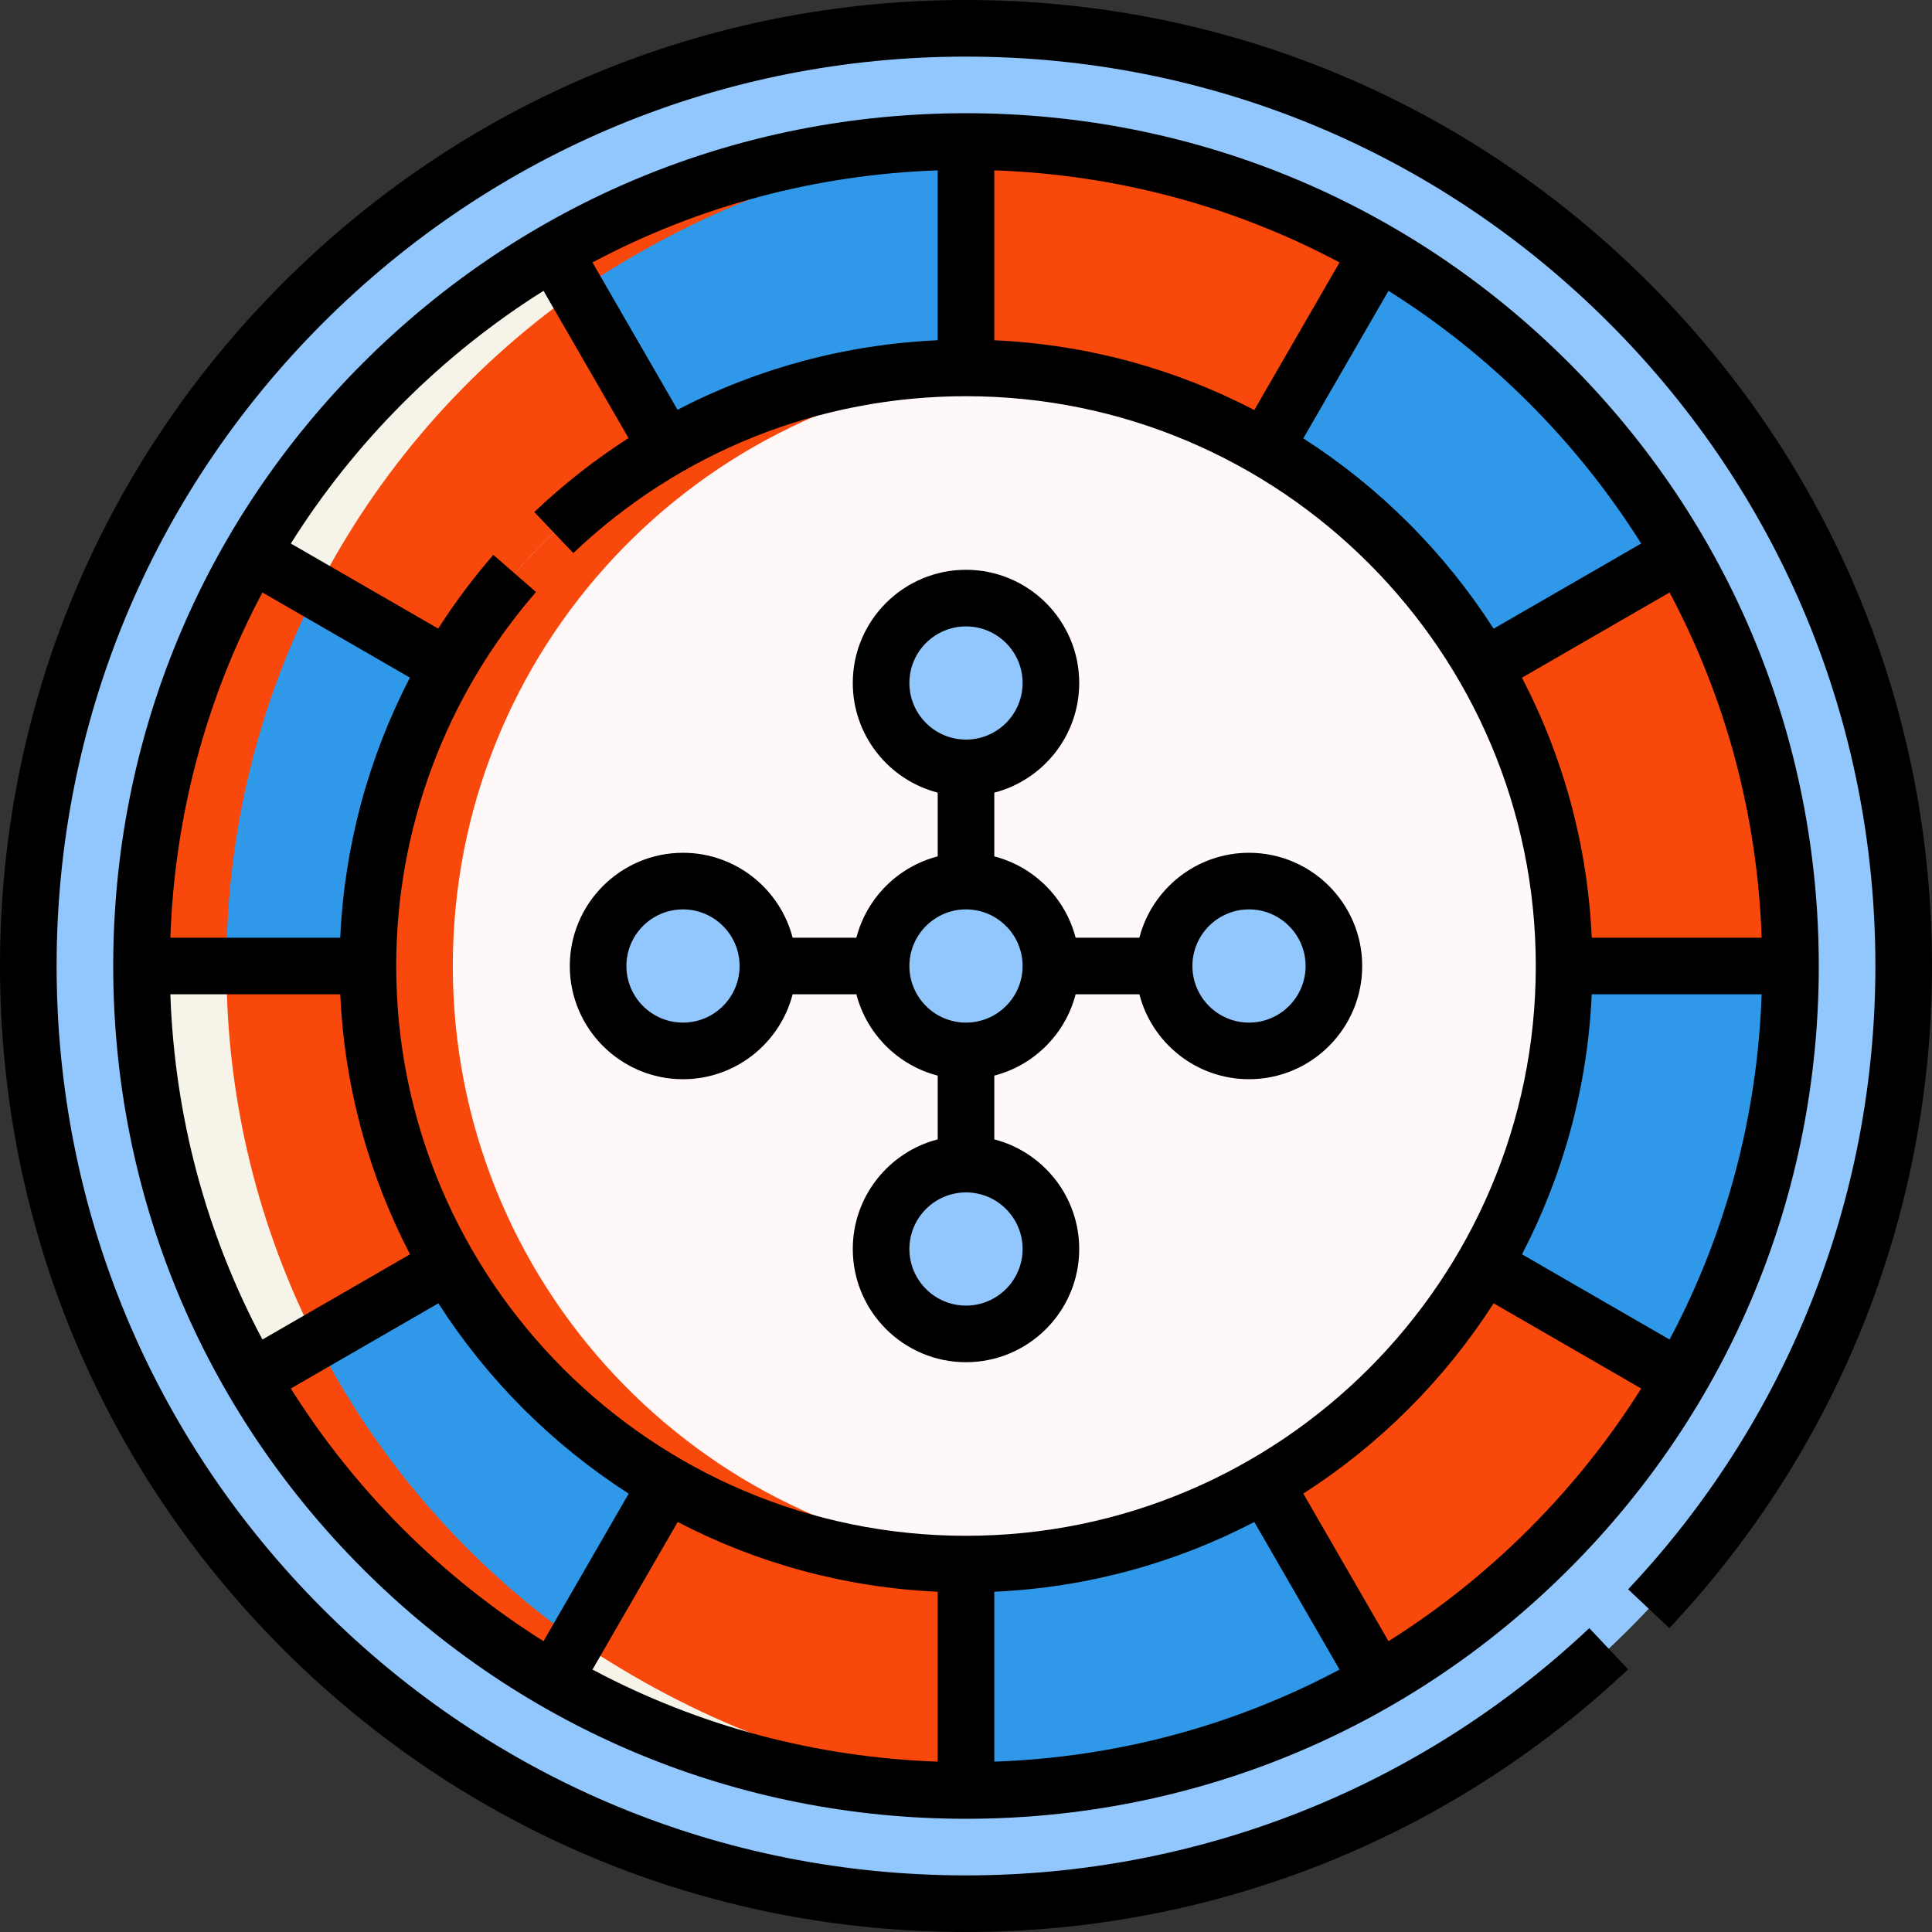
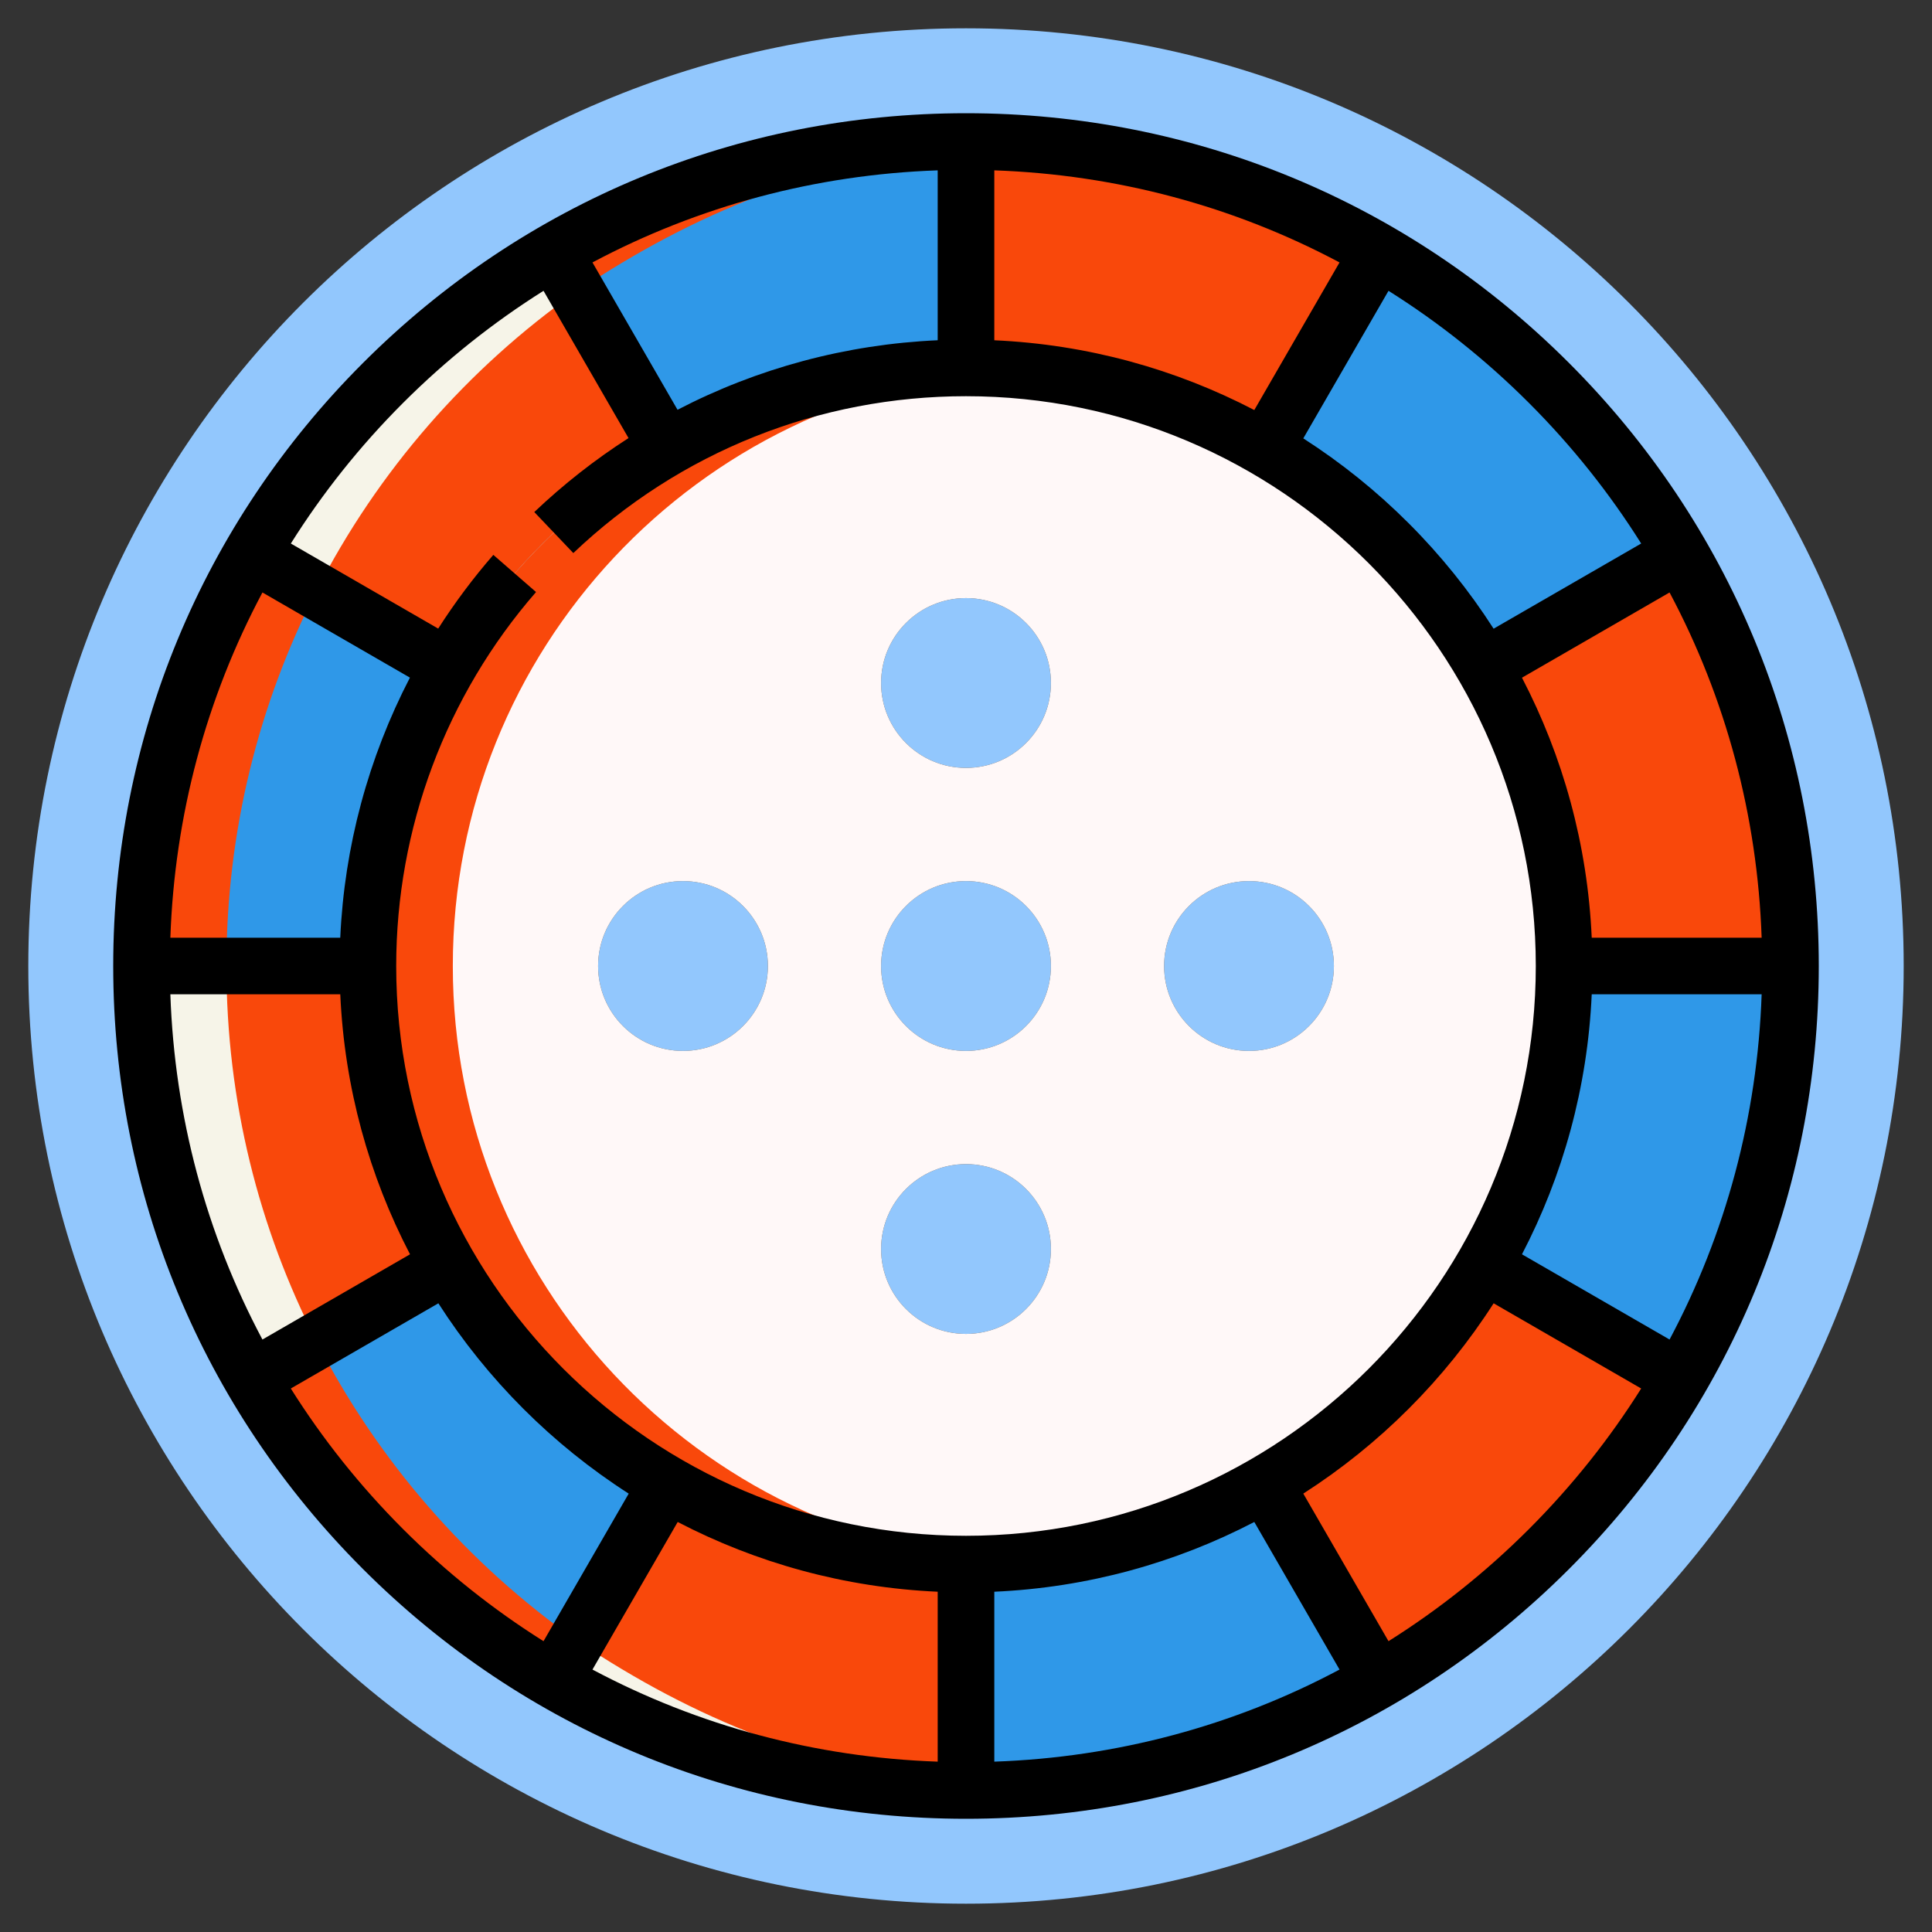
<svg xmlns="http://www.w3.org/2000/svg" width="80" height="80" viewBox="0 0 80 80" fill="none">
  <rect x="0" y="0" width="80" height="80" fill="#333333" stroke="none" />
  <path fill-rule="evenodd" clip-rule="evenodd" d="M40 74.141C21.143 74.141 5.859 58.857 5.859 40C5.859 21.143 21.143 5.859 40 5.859C58.857 5.859 74.141 21.143 74.141 40C74.141 58.857 58.857 74.141 40 74.141ZM40 1.172C18.556 1.172 1.172 18.556 1.172 40C1.172 61.444 18.556 78.828 40 78.828C61.444 78.828 78.828 61.444 78.828 40C78.828 18.556 61.444 1.172 40 1.172Z" fill="#92C7FD" />
  <path fill-rule="evenodd" clip-rule="evenodd" d="M24.766 40C24.766 41.942 26.34 43.516 28.281 43.516C30.223 43.516 31.797 41.942 31.797 40C31.797 38.058 30.223 36.484 28.281 36.484C26.34 36.484 24.766 38.058 24.766 40ZM40 48.203C38.058 48.203 36.484 49.777 36.484 51.718C36.484 53.66 38.058 55.234 40 55.234C41.942 55.234 43.516 53.66 43.516 51.718C43.516 49.777 41.942 48.203 40 48.203ZM36.484 28.281C36.484 30.223 38.058 31.797 40 31.797C41.942 31.797 43.516 30.223 43.516 28.281C43.516 26.34 41.942 24.766 40 24.766C38.058 24.766 36.484 26.34 36.484 28.281ZM51.719 36.484C49.777 36.484 48.203 38.058 48.203 40C48.203 41.942 49.777 43.516 51.719 43.516C53.66 43.516 55.234 41.942 55.234 40C55.234 38.058 53.66 36.484 51.719 36.484ZM36.484 40C36.484 41.942 38.058 43.516 40 43.516C41.942 43.516 43.516 41.942 43.516 40C43.516 38.058 41.942 36.484 40 36.484C38.058 36.484 36.484 38.058 36.484 40Z" fill="#92C7FD" />
  <path fill-rule="evenodd" clip-rule="evenodd" d="M10.428 22.927C7.522 27.949 5.859 33.78 5.859 40H15.234C15.234 35.487 16.44 31.257 18.547 27.614L10.428 22.927ZM22.927 10.428L27.614 18.547C31.257 16.44 35.487 15.234 40 15.234V5.859C33.78 5.859 27.949 7.522 22.927 10.428ZM69.572 22.927L61.453 27.614C59.279 23.855 56.145 20.721 52.386 18.547L57.073 10.428C62.255 13.425 66.575 17.745 69.572 22.927ZM69.572 57.073C72.478 52.051 74.141 46.22 74.141 40H64.766C64.766 44.513 63.56 48.743 61.453 52.386L69.572 57.073ZM57.073 69.572L52.386 61.453C48.743 63.56 44.513 64.766 40 64.766V74.141C46.22 74.141 52.051 72.478 57.073 69.572ZM10.428 57.073L18.547 52.386C20.721 56.145 23.855 59.279 27.614 61.453L22.927 69.572C17.745 66.575 13.425 62.255 10.428 57.073Z" fill="#2F98E8" />
  <path fill-rule="evenodd" clip-rule="evenodd" d="M10.428 22.927L18.547 27.614C20.721 23.855 23.855 20.721 27.614 18.547L22.927 10.428C17.745 13.425 13.425 17.745 10.428 22.927ZM57.073 10.428L52.386 18.547C48.743 16.44 44.513 15.234 40 15.234V5.859C46.22 5.859 52.051 7.522 57.073 10.428ZM69.572 22.927C72.478 27.949 74.141 33.78 74.141 40H64.766C64.766 35.487 63.56 31.257 61.453 27.614L69.572 22.927ZM69.572 57.073L61.453 52.386C59.279 56.145 56.145 59.279 52.386 61.453L57.073 69.572C62.255 66.575 66.575 62.255 69.572 57.073ZM22.927 69.572L27.614 61.453C31.257 63.56 35.487 64.766 40 64.766V74.141C33.78 74.141 27.949 72.478 22.927 69.572ZM10.428 57.073C7.522 52.051 5.859 46.22 5.859 40H15.234C15.234 44.513 16.44 48.743 18.547 52.386L10.428 57.073Z" fill="#F9480B" />
  <path fill-rule="evenodd" clip-rule="evenodd" d="M40 64.766C53.682 64.766 64.766 53.682 64.766 40C64.766 26.318 53.682 15.234 40 15.234C26.318 15.234 15.234 26.318 15.234 40C15.234 53.682 26.318 64.766 40 64.766ZM31.797 40C31.797 41.942 30.223 43.516 28.281 43.516C26.34 43.516 24.766 41.942 24.766 40C24.766 38.058 26.34 36.484 28.281 36.484C30.223 36.484 31.797 38.058 31.797 40ZM40 31.797C38.058 31.797 36.484 30.223 36.484 28.281C36.484 26.34 38.058 24.766 40 24.766C41.942 24.766 43.516 26.34 43.516 28.281C43.516 30.223 41.942 31.797 40 31.797ZM48.203 40C48.203 38.058 49.777 36.484 51.719 36.484C53.66 36.484 55.234 38.058 55.234 40C55.234 41.942 53.66 43.516 51.719 43.516C49.777 43.516 48.203 41.942 48.203 40ZM40 43.516C38.058 43.516 36.484 41.942 36.484 40C36.484 38.058 38.058 36.484 40 36.484C41.942 36.484 43.516 38.058 43.516 40C43.516 41.942 41.942 43.516 40 43.516ZM40 55.234C38.058 55.234 36.484 53.66 36.484 51.719C36.484 49.777 38.058 48.203 40 48.203C41.942 48.203 43.516 49.777 43.516 51.719C43.516 53.66 41.942 55.234 40 55.234Z" fill="#FFF8F8" />
  <path fill-rule="evenodd" clip-rule="evenodd" d="M10.428 57.073L13.103 55.529C15.639 60.487 19.354 64.743 23.876 67.928L22.927 69.572C17.745 66.575 13.425 62.255 10.428 57.073ZM22.927 10.428L23.876 12.072C28.917 8.705 33.625 6.927 40 5.859C33.78 5.859 27.949 7.522 22.927 10.428ZM10.428 22.927C7.522 27.949 5.859 33.78 5.859 40H9.375C9.375 34.407 10.72 29.129 13.103 24.471L10.428 22.927Z" fill="#F9480B" />
  <path fill-rule="evenodd" clip-rule="evenodd" d="M22.927 69.572L23.876 67.928C28.917 71.295 33.625 73.073 40 74.141C33.78 74.141 27.949 72.478 22.927 69.572ZM10.428 22.927L13.103 24.471C15.639 19.512 19.354 15.257 23.876 12.072L22.927 10.428C17.745 13.425 13.425 17.745 10.428 22.927ZM10.428 57.073C7.522 52.051 5.859 46.22 5.859 40H9.375C9.375 45.592 10.72 50.87 13.103 55.529L10.428 57.073Z" fill="#F6F4E8" />
  <path fill-rule="evenodd" clip-rule="evenodd" d="M41.758 64.703C28.897 63.801 18.75 53.091 18.75 40C18.75 26.909 28.897 16.198 41.758 15.297C27.43 14.293 15.234 25.603 15.234 40C15.234 54.397 27.43 65.707 41.758 64.703Z" fill="#F9480B" />
-   <path d="M68.284 11.716C60.729 4.161 50.684 0 40 0C29.316 0 19.271 4.161 11.716 11.716C4.161 19.271 0 29.316 0 40C0 50.684 4.161 60.729 11.716 68.284C19.271 75.839 29.316 80 40 80C50.232 80 59.969 76.137 67.417 69.123L65.81 67.417C58.799 74.02 49.633 77.656 40 77.656C29.942 77.656 20.485 73.739 13.373 66.627C6.261 59.515 2.344 50.058 2.344 40C2.344 29.942 6.261 20.485 13.373 13.373C20.485 6.261 29.942 2.344 40 2.344C50.058 2.344 59.515 6.261 66.627 13.373C73.739 20.485 77.656 29.942 77.656 40C77.656 49.632 74.02 58.798 67.417 65.81L69.123 67.417C76.137 59.969 80 50.232 80 40C80 29.316 75.839 19.271 68.284 11.716Z" fill="black" />
  <path d="M40 4.688C30.567 4.688 21.699 8.36 15.03 15.03C8.36 21.699 4.688 30.567 4.688 40C4.688 49.433 8.36 58.301 15.03 64.97C21.699 71.64 30.567 75.312 40 75.312C49.433 75.312 58.301 71.639 64.97 64.97C71.64 58.301 75.312 49.433 75.312 40C75.312 30.567 71.639 21.699 64.97 15.03C58.301 8.36 49.433 4.688 40 4.688ZM67.958 22.506L61.847 26.033C59.82 22.873 57.127 20.18 53.967 18.152L57.495 12.042C59.578 13.352 61.53 14.904 63.313 16.687C65.096 18.47 66.648 20.422 67.958 22.506ZM65.91 41.172H72.946C72.77 46.234 71.46 51.097 69.133 55.467L63.022 51.938C64.713 48.689 65.737 45.039 65.91 41.172ZM65.91 38.828C65.737 34.961 64.713 31.311 63.022 28.062L69.133 24.533C71.46 28.903 72.77 33.766 72.946 38.828H65.91ZM28.055 16.968L24.533 10.867C28.903 8.54 33.766 7.23 38.828 7.054V14.089C35.031 14.258 31.368 15.247 28.055 16.968ZM41.172 7.054C46.234 7.23 51.097 8.54 55.467 10.867L51.938 16.979C48.689 15.287 45.04 14.263 41.172 14.09V7.054ZM16.687 16.687C18.47 14.904 20.422 13.352 22.506 12.042L26.026 18.14C24.643 19.027 23.337 20.05 22.124 21.203L23.74 22.901C28.143 18.713 33.917 16.406 40 16.406C53.01 16.406 63.594 26.99 63.594 40C63.594 53.01 53.01 63.594 40 63.594C26.99 63.594 16.406 53.01 16.406 40C16.406 34.304 18.462 28.804 22.196 24.515L20.428 22.976C19.589 23.941 18.827 24.962 18.145 26.029L12.043 22.506C13.352 20.422 14.904 18.47 16.687 16.687ZM38.828 65.91V72.946C33.766 72.77 28.903 71.46 24.533 69.133L28.062 63.022C31.311 64.713 34.961 65.737 38.828 65.91ZM41.172 65.91C45.039 65.737 48.689 64.713 51.938 63.022L55.467 69.133C51.097 71.46 46.234 72.77 41.172 72.946V65.91ZM14.089 38.828H7.054C7.23 33.766 8.54 28.903 10.867 24.533L16.974 28.059C15.253 31.378 14.259 35.05 14.089 38.828ZM14.09 41.172C14.263 45.039 15.287 48.689 16.978 51.938L10.867 55.467C8.54 51.097 7.23 46.234 7.054 41.172H14.09ZM12.042 57.495L18.152 53.967C20.18 57.127 22.873 59.82 26.033 61.848L22.506 67.958C20.422 66.648 18.47 65.096 16.687 63.313C14.904 61.53 13.352 59.578 12.042 57.495ZM63.313 63.313C61.53 65.096 59.578 66.648 57.495 67.958L53.967 61.847C57.127 59.82 59.82 57.127 61.848 53.967L67.958 57.495C66.648 59.578 65.096 61.53 63.313 63.313Z" fill="black" />
-   <path d="M28.281 44.688C30.462 44.688 32.299 43.191 32.821 41.172H35.461C35.886 42.817 37.183 44.114 38.828 44.539V47.179C36.809 47.701 35.312 49.538 35.312 51.719C35.312 54.303 37.415 56.406 40 56.406C42.585 56.406 44.688 54.303 44.688 51.719C44.688 49.539 43.191 47.701 41.172 47.179V44.539C42.817 44.114 44.114 42.817 44.539 41.172H47.179C47.701 43.191 49.538 44.688 51.719 44.688C54.303 44.688 56.406 42.585 56.406 40C56.406 37.415 54.303 35.312 51.719 35.312C49.538 35.312 47.701 36.809 47.179 38.828H44.539C44.114 37.183 42.817 35.886 41.172 35.461V32.821C43.191 32.299 44.688 30.462 44.688 28.281C44.688 25.697 42.585 23.594 40 23.594C37.415 23.594 35.312 25.697 35.312 28.281C35.312 30.461 36.809 32.299 38.828 32.821V35.461C37.183 35.886 35.886 37.183 35.461 38.828H32.821C32.299 36.809 30.462 35.312 28.281 35.312C25.697 35.312 23.594 37.415 23.594 40C23.594 42.585 25.697 44.688 28.281 44.688ZM51.719 37.656C53.011 37.656 54.062 38.708 54.062 40C54.062 41.292 53.011 42.344 51.719 42.344C50.426 42.344 49.375 41.292 49.375 40C49.375 38.708 50.426 37.656 51.719 37.656ZM42.344 51.719C42.344 53.011 41.292 54.062 40 54.062C38.708 54.062 37.656 53.011 37.656 51.719C37.656 50.426 38.708 49.375 40 49.375C41.292 49.375 42.344 50.426 42.344 51.719ZM37.656 28.281C37.656 26.989 38.708 25.938 40 25.938C41.292 25.938 42.344 26.989 42.344 28.281C42.344 29.574 41.292 30.625 40 30.625C38.708 30.625 37.656 29.574 37.656 28.281ZM40 37.656C41.292 37.656 42.344 38.708 42.344 40C42.344 41.292 41.292 42.344 40 42.344C38.708 42.344 37.656 41.292 37.656 40C37.656 38.708 38.708 37.656 40 37.656ZM28.281 37.656C29.574 37.656 30.625 38.708 30.625 40C30.625 41.292 29.574 42.344 28.281 42.344C26.989 42.344 25.938 41.292 25.938 40C25.938 38.708 26.989 37.656 28.281 37.656Z" fill="black" />
</svg>